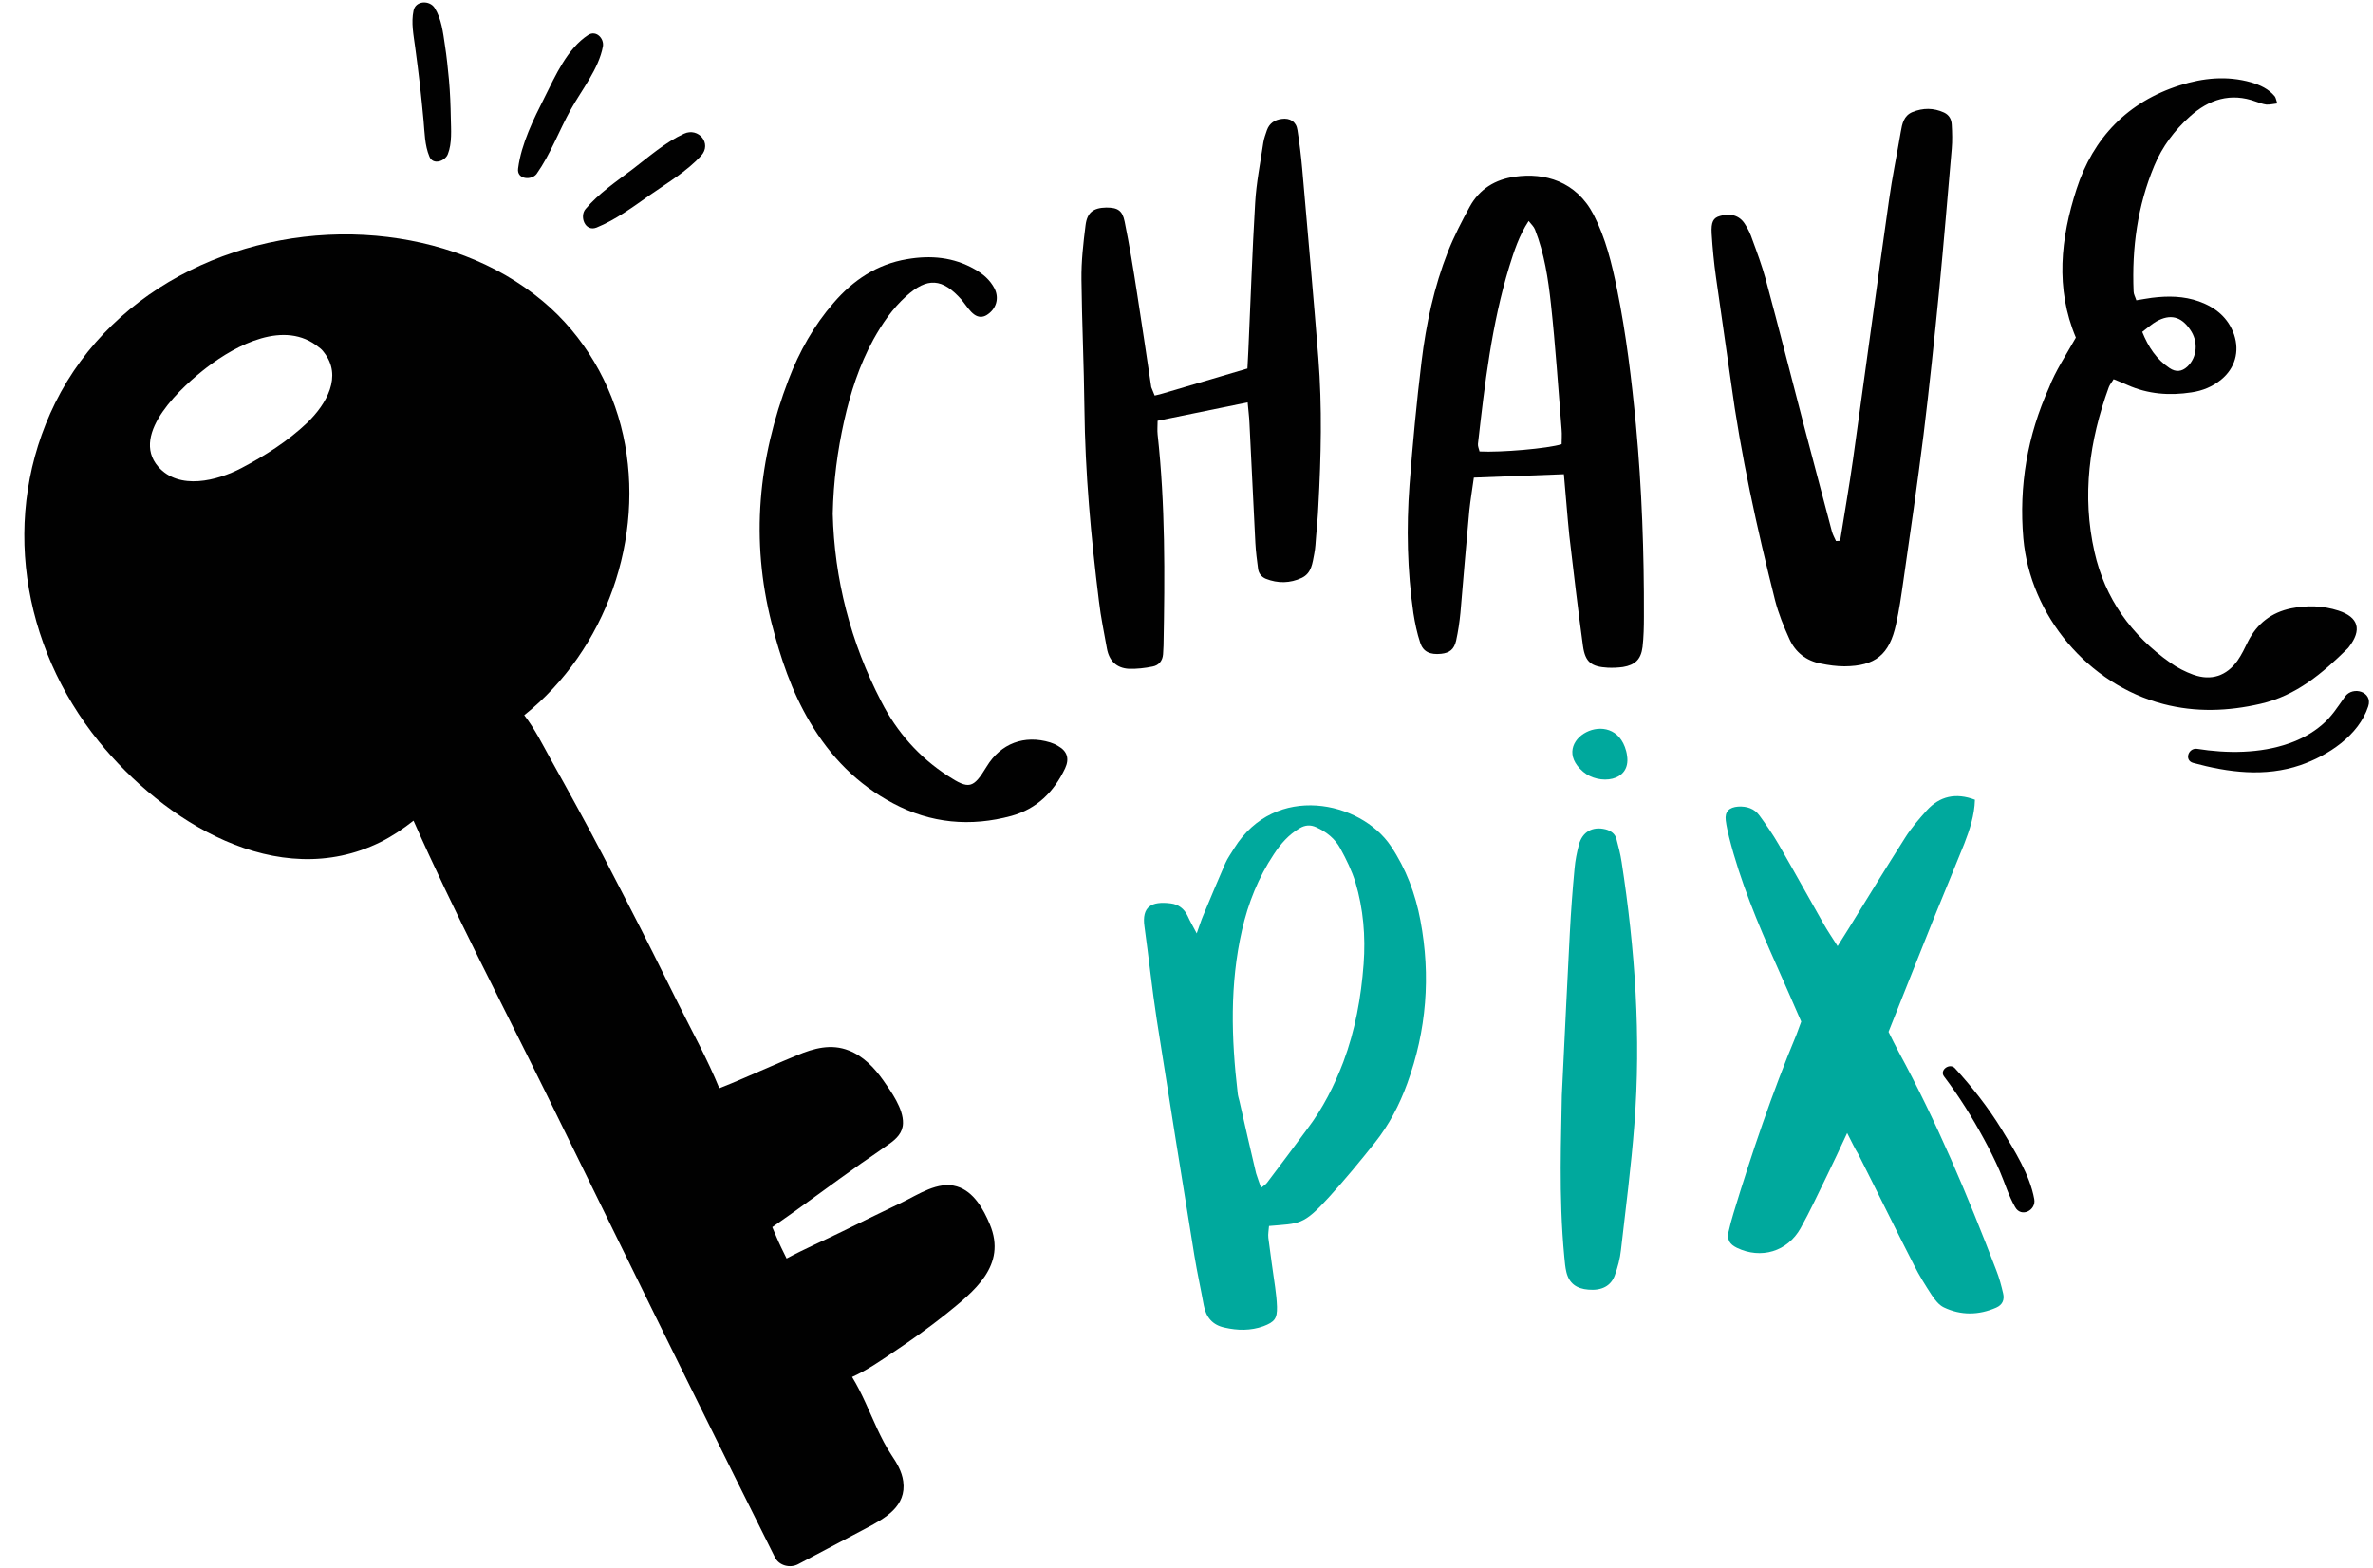
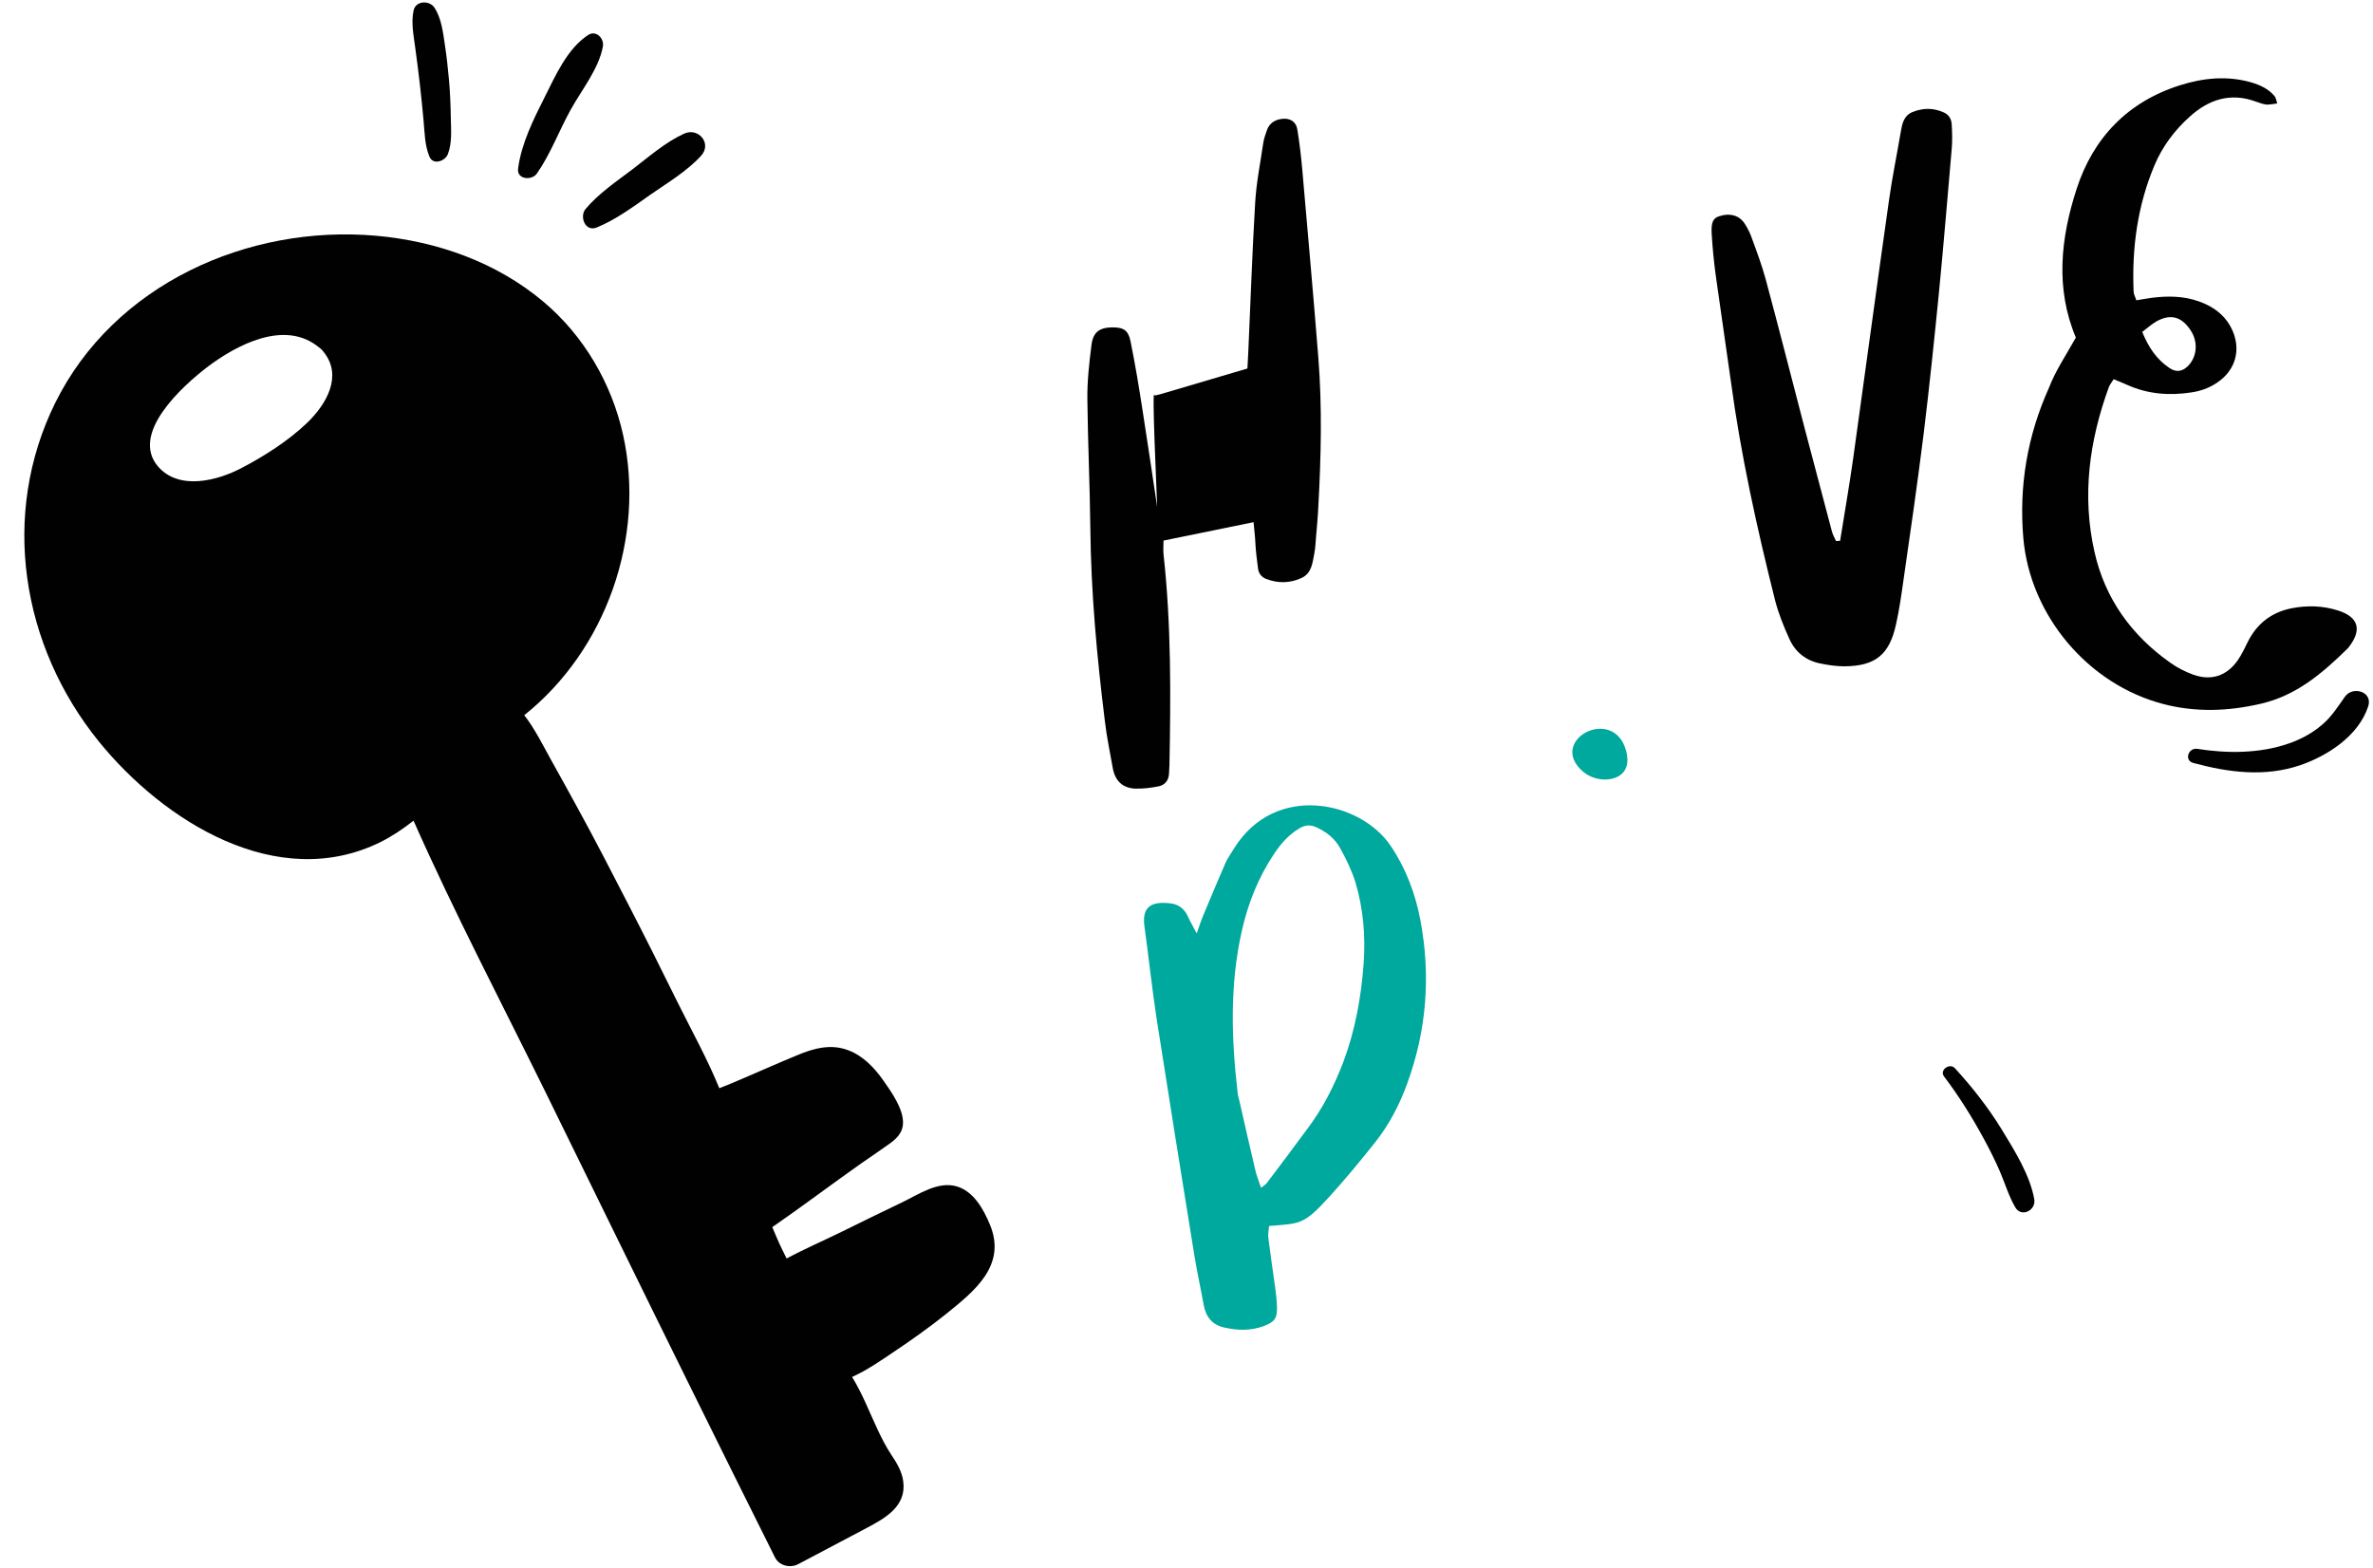
<svg xmlns="http://www.w3.org/2000/svg" fill="#000000" height="689.9" preserveAspectRatio="xMidYMid meet" version="1" viewBox="-10.7 -1.0 1043.8 689.9" width="1043.8" zoomAndPan="magnify">
  <g>
    <g id="change1_1">
-       <path d="M801.8,497.4c-3.4,7.3-6.1,13.1-8.9,18.8c-3.8,7.7-7.4,15.6-11.6,23.1c-5.8,10.3-17.4,13.7-28,8.6 c-3.2-1.6-4.3-3.4-3.7-6.9c0.6-2.8,1.4-5.6,2.2-8.3c8.1-26.6,17-52.9,27.7-78.6c0.7-1.8,1.3-3.6,2.1-5.7 c-3.7-8.4-7.3-16.9-11.1-25.3c-8.1-18.1-15.7-36.4-20.6-55.7c-0.6-2.5-1.2-5-1.5-7.5c-0.5-3.9,1.5-5.8,5.5-6.1 c3.8-0.2,7.1,0.9,9.3,3.9c3,4.1,5.9,8.3,8.5,12.8c6.7,11.6,13.2,23.4,19.8,35c1.7,3,3.7,5.9,6.1,9.7c2-3.1,3.4-5.5,4.9-7.8 c8.2-13.3,16.4-26.7,24.8-39.9c2.7-4.3,6.1-8.2,9.5-12c5.7-6.3,12.8-7.9,21.2-4.7c-0.2,6.9-2.3,13.2-4.7,19.4 c-4.4,11-9,21.9-13.4,32.8c-6.7,16.6-13.2,33.2-19.9,49.9c1.5,3,2.9,5.9,4.4,8.7c16.8,30.9,30.4,63.3,43,96.2 c1.3,3.3,2.2,6.7,3,10.1c0.7,2.9-0.3,5.1-3,6.3c-7.7,3.4-15.6,3.5-23.1-0.1c-2.1-1-3.9-3.3-5.3-5.4c-2.8-4.3-5.5-8.6-7.8-13.2 c-8.3-16.2-16.3-32.6-24.5-48.8C805.2,504.3,804,501.7,801.8,497.4z" fill="#00a99d" />
-     </g>
+       </g>
    <g id="change2_2">
-       <path d="M677.2,207.6c-13.6,0.5-26.3,1-39.6,1.5c-0.7,5.1-1.5,9.8-2,14.5c-1.4,14.9-2.6,29.9-3.9,44.9 c-0.4,4.1-1,8.2-1.9,12.3c-0.9,3.9-2.9,5.4-6.6,5.8c-4.9,0.5-7.9-0.9-9.2-4.9c-1.4-4.2-2.3-8.6-3-13c-2.7-18.7-3.1-37.6-1.7-56.4 c1.4-18.1,3.1-36.3,5.3-54.3c2-16.5,5.5-32.8,11.6-48.3c2.7-6.8,6.1-13.4,9.6-19.8c4.3-7.8,11.2-12,20-13.2 c12.8-1.8,26.8,1.9,34.5,16.8c5.3,10.3,8,21.5,10.3,32.8c4,19.7,6.4,39.7,8.3,59.7c2.6,28,3.6,56.1,3.5,84.2c0,4.5-0.1,9-0.6,13.4 c-0.7,5.5-3.3,7.9-8.6,8.8c-2.2,0.3-4.5,0.4-6.7,0.3c-7.2-0.4-9.9-2.4-10.9-9.5c-2.2-16.1-4.1-32.3-6-48.5 C678.7,225.9,678.1,217.4,677.2,207.6z M676.2,194.4c0-2,0.2-4.2,0-6.4c-1.5-18.5-2.7-36.9-4.7-55.3c-1.2-11.1-2.9-22.2-7-32.7 c-0.5-1.3-1.6-2.3-2.8-3.8c-4.3,6.6-6.4,13.3-8.5,20c-7.8,25.5-10.8,51.8-13.8,78.1c-0.1,1.1,0.5,2.3,0.7,3.3 C649.5,198.1,670.2,196.3,676.2,194.4z" fill="#010101" />
-     </g>
+       </g>
    <g id="change1_2">
      <path d="M515.7,409.6c1.2-3.3,1.9-5.7,2.9-8c3.2-7.7,6.4-15.3,9.7-22.9c1-2.3,2.6-4.4,3.9-6.6 c18-28.9,55.6-20.8,68.9-0.9c6.7,10,10.8,21,13,32.7c4.6,24.4,2.7,48.4-5.8,71.7c-3.4,9.4-8,18.2-14.2,26 c-6.6,8.3-13.3,16.4-20.4,24.2c-11.3,12.4-12.8,11.3-26.2,12.5c-0.1,1.7-0.5,3.5-0.3,5.2c0.9,7.3,2,14.6,3,21.8 c0.4,2.8,0.7,5.7,0.8,8.6c0.1,5.1-1,6.6-6,8.5c-5.6,2-11.3,1.9-17,0.6c-5.3-1.1-8.2-4.5-9.2-9.8c-1.3-7.2-2.9-14.4-4.1-21.7 c-5.6-34.7-11.2-69.4-16.6-104.1c-2.1-13.6-3.5-27.3-5.4-40.9c-1.2-8.6,3-11.2,11.6-10.1c3.3,0.4,5.9,2.3,7.4,5.5 C512.8,404.4,514.1,406.5,515.7,409.6z M544,521.5c1.2-1,2.1-1.5,2.6-2.2c6-7.9,11.9-15.8,17.8-23.8c6.8-9,11.8-18.9,15.8-29.4 c5.2-13.9,7.8-28.3,8.9-43c0.9-12.2-0.1-24.3-3.6-36c-1.6-5.1-4-10.1-6.6-14.8c-2.3-4.3-6-7.3-10.6-9.4c-2.6-1.2-4.9-1-7.3,0.4 c-4.8,2.8-8.4,6.9-11.4,11.5c-6.8,10.2-11.3,21.5-14,33.4c-5.4,23.7-4.7,47.6-1.9,71.5c0.1,1.3,0.5,2.5,0.8,3.7 c2.4,10.6,4.8,21.2,7.3,31.7C542.4,517.1,543.2,519.1,544,521.5z" fill="#00a99d" />
    </g>
    <g id="change2_3">
      <path d="M798.7,236.9c1.9-12,4-23.9,5.7-35.9c5.3-38,10.4-75.9,15.8-113.9c1.4-10.1,3.5-20.1,5.2-30.2 c0.6-3.5,1.3-7,5.1-8.6c4.7-1.9,9.3-1.9,13.9,0.2c2.3,1.1,3.3,3,3.4,5.4c0.2,3.5,0.3,7,0,10.5c-1.8,20.7-3.5,41.4-5.5,62 c-2.1,21.3-4.3,42.6-6.9,63.8c-2.7,21.6-5.8,43-8.9,64.5c-0.9,6.3-1.8,12.7-3.2,18.9c-2.9,13.4-9.1,18.4-22.7,18.5 c-3.5,0-7-0.5-10.4-1.2c-6.4-1.2-11.2-5-13.8-10.8c-2.5-5.5-4.8-11.2-6.3-17c-8-31.9-15.1-64-19.5-96.7 c-2.1-15.2-4.4-30.3-6.5-45.5c-0.9-6.3-1.5-12.7-1.9-19.1c-0.3-5.2,0.7-7,3.7-7.8c4.5-1.4,8.6-0.2,10.9,3.5 c1.4,2.1,2.5,4.5,3.3,6.9c2.1,5.7,4.2,11.4,5.8,17.2c5.9,21.9,11.5,43.9,17.2,65.8c4,15.1,8,30.3,12,45.4c0.4,1.5,1.2,2.8,1.8,4.2 C797.5,237,798.1,236.9,798.7,236.9z" fill="#010101" />
    </g>
    <g id="change2_4">
      <path d="M902.4,147.5c-9.1-21.6-6.7-43.7,0.3-65.3c7.3-22.6,22.5-38.4,45.5-45.7c10.2-3.2,20.6-4.3,31.2-1.3 c4.1,1.2,7.8,2.9,10.5,6.2c0.5,0.7,0.6,1.7,1.1,3.1c-1.8,0.2-3.3,0.6-4.8,0.5c-1.6-0.2-3.1-0.8-4.6-1.3c-11.1-4.1-20.7-1-29.1,6.6 c-6.7,6-12.1,13.2-15.6,21.6c-7.4,17.7-9.9,36.2-9.1,55.3c0,1.2,0.7,2.3,1.2,3.9c2.5-0.4,4.6-0.8,6.8-1.1 c7.1-0.9,14.1-0.8,20.8,1.6c7.2,2.6,12.8,7.1,15.4,14.6c2.5,7.5,0.4,14.8-5.7,19.8c-3.8,3.1-8.2,4.9-13,5.6 c-9.7,1.5-19.1,0.8-28.1-3.2c-2-0.9-4-1.7-6.2-2.6c-0.8,1.4-1.7,2.4-2.1,3.5c-8.6,23.6-11.9,47.7-6.3,72.5 c4.6,20.5,16.2,36.6,33.3,48.7c3.1,2.2,6.6,4,10.2,5.3c7.9,2.8,14.6,0.5,19.4-6.2c1.8-2.6,3.2-5.5,4.6-8.4c4-7.9,10.3-12.8,19-14.6 c7-1.4,14-1.2,20.8,1c8.9,2.9,10.4,8.5,4.6,16c-0.2,0.3-0.4,0.5-0.6,0.7c-11,10.8-22.5,20.7-38.3,24.3c-14.3,3.3-28.5,3.8-42.7,0.1 c-33.1-8.6-58.6-38.9-61.6-72.9c-2-23.1,1.8-45.2,11.3-66.3C893.4,162.2,897.9,155.5,902.4,147.5z M931.6,145 c2.7,6.7,6.3,12.1,12,15.9c2.8,1.9,5.4,1.6,7.8-0.6c4.4-4.1,5-11.1,1.2-16.4c-3.9-5.7-8.7-6.9-14.8-3.5 C935.7,141.6,933.9,143.3,931.6,145z" fill="#010101" />
    </g>
    <g id="change2_5">
-       <path d="M497.2,173c1.6-0.4,2.8-0.6,3.9-1c12.2-3.6,24.4-7.2,36.9-10.9c0.1-2.7,0.3-5.2,0.4-7.7 c1-21.7,1.7-43.4,3-65.1c0.5-8.9,2.3-17.7,3.6-26.6c0.3-1.9,1-3.7,1.6-5.5c1.1-3,3.4-4.5,6.5-4.9c3.6-0.5,6.4,1.2,6.9,4.9 c0.9,5.7,1.6,11.4,2.1,17.1c2.4,27.7,4.9,55.4,7.1,83.1c1.7,21.7,1.2,43.4,0,65.2c-0.2,4.5-0.6,8.9-1,13.4 c-0.2,2.5-0.3,5.1-0.8,7.6c-0.8,4-1.1,8.5-5.5,10.6c-5.1,2.4-10.5,2.5-15.8,0.4c-1.9-0.8-3.1-2.3-3.4-4.3c-0.5-3.8-1-7.6-1.2-11.4 c-0.9-17.6-1.7-35.1-2.6-52.7c-0.1-2.8-0.5-5.6-0.8-9.2c-13.5,2.8-26.4,5.4-39.6,8.1c0,2.3-0.2,4.1,0,6c3.4,30.9,3.2,61.9,2.6,92.9 c0,1.3-0.2,2.6-0.2,3.8c-0.2,2.9-1.9,4.9-4.6,5.4c-3.4,0.7-6.9,1.1-10.4,1c-5.5-0.3-8.7-3.5-9.7-8.9c-1.2-6.9-2.7-13.8-3.5-20.8 c-3.5-28.2-6.1-56.5-6.4-85c-0.2-18.9-1.1-37.7-1.3-56.5c-0.1-8,0.8-16,1.8-23.9c0.7-5.7,3.5-7.7,9.1-7.8c5,0,7.1,1.2,8.1,6.2 c2.1,10.3,3.8,20.7,5.4,31.1c2.2,13.9,4.2,27.8,6.3,41.7C496.1,170.5,496.7,171.6,497.2,173z" fill="#010101" />
+       <path d="M497.2,173c1.6-0.4,2.8-0.6,3.9-1c12.2-3.6,24.4-7.2,36.9-10.9c0.1-2.7,0.3-5.2,0.4-7.7 c1-21.7,1.7-43.4,3-65.1c0.5-8.9,2.3-17.7,3.6-26.6c0.3-1.9,1-3.7,1.6-5.5c1.1-3,3.4-4.5,6.5-4.9c3.6-0.5,6.4,1.2,6.9,4.9 c0.9,5.7,1.6,11.4,2.1,17.1c2.4,27.7,4.9,55.4,7.1,83.1c1.7,21.7,1.2,43.4,0,65.2c-0.2,4.5-0.6,8.9-1,13.4 c-0.2,2.5-0.3,5.1-0.8,7.6c-0.8,4-1.1,8.5-5.5,10.6c-5.1,2.4-10.5,2.5-15.8,0.4c-1.9-0.8-3.1-2.3-3.4-4.3c-0.5-3.8-1-7.6-1.2-11.4 c-0.1-2.8-0.5-5.6-0.8-9.2c-13.5,2.8-26.4,5.4-39.6,8.1c0,2.3-0.2,4.1,0,6c3.4,30.9,3.2,61.9,2.6,92.9 c0,1.3-0.2,2.6-0.2,3.8c-0.2,2.9-1.9,4.9-4.6,5.4c-3.4,0.7-6.9,1.1-10.4,1c-5.5-0.3-8.7-3.5-9.7-8.9c-1.2-6.9-2.7-13.8-3.5-20.8 c-3.5-28.2-6.1-56.5-6.4-85c-0.2-18.9-1.1-37.7-1.3-56.5c-0.1-8,0.8-16,1.8-23.9c0.7-5.7,3.5-7.7,9.1-7.8c5,0,7.1,1.2,8.1,6.2 c2.1,10.3,3.8,20.7,5.4,31.1c2.2,13.9,4.2,27.8,6.3,41.7C496.1,170.5,496.7,171.6,497.2,173z" fill="#010101" />
    </g>
    <g id="change2_6">
-       <path d="M355.6,225c0.7,28.6,7.8,56.5,21.4,82.7c6.8,13.3,16.5,24.3,29.1,32.5c9.5,6.2,11.3,5.7,17.2-4 c6.2-10.2,16.6-14.1,28-10.6c1.2,0.4,2.4,0.9,3.5,1.6c3.9,2.2,5,5.5,3,9.8c-4.9,10.3-12.4,17.8-23.6,20.9c-18,4.9-35.5,3.3-52-5.5 c-15.7-8.3-27.6-20.5-36.6-35.7c-8.1-13.6-13-28.4-16.9-43.6c-9.3-36.5-5.9-72.2,7.5-107.2c4.7-12.3,11.1-23.7,19.8-33.7 c8.6-10,19.1-17,32.3-19.2c10.4-1.8,20.4-0.9,29.7,4.4c3.7,2.1,6.8,4.7,8.8,8.6c2.1,4.3,0.7,9-3.5,11.6c-1.8,1.1-3.7,1-5.4-0.2 c-1-0.7-1.9-1.7-2.7-2.7c-1-1.2-1.9-2.6-2.9-3.8c-8.5-9.6-15.1-10-24.4-1.6c-6,5.4-10.5,12-14.4,19c-6.2,11.3-10.1,23.4-12.9,35.9 C357.7,197.3,355.9,210.6,355.6,225z" fill="#010101" />
-     </g>
+       </g>
    <g id="change1_3">
-       <path d="M676.3,480.8c1.5-30.4,2.4-50.8,3.5-71.2c0.5-9.6,1.2-19.1,2.1-28.6c0.3-3.5,1-7,1.9-10.4 c1.5-5.7,6-8.2,11.7-6.8c2.3,0.6,4.2,1.9,4.8,4.2c0.9,3.4,1.8,6.8,2.3,10.2c5.9,38.3,8.6,76.8,5.6,115.5 c-1.4,18.4-3.8,36.8-5.9,55.2c-0.4,3.8-1.4,7.5-2.7,11.1c-1.7,4.7-5.8,6.8-11.6,6.3c-5.3-0.4-8.5-2.8-9.7-7.7 c-0.5-2.1-0.7-4.4-0.9-6.6C674.8,525,676.1,497.9,676.3,480.8z" fill="#00a99d" />
-     </g>
+       </g>
    <g id="change1_4">
      <path d="M705,331.5c1.7,11.5-12.4,12.9-19.3,7c-16.2-13.8,13.5-29.6,18.9-9.1C704.8,330.1,704.9,330.8,705,331.5z" fill="#00a99d" />
    </g>
    <g id="change2_10">
      <path d="M424.7,537.6c-2.8-6.7-7.1-14.5-14.5-16.7c-8.3-2.5-17,3.6-24.1,7c-8.8,4.2-17.6,8.5-26.3,12.8 c-8.1,4-16.5,7.6-24.5,11.9c-0.8-1.7-1.6-3.3-2.4-4.9c-1.4-2.9-2.6-5.9-3.9-8.9c13.2-9.1,26-18.8,39.2-28.1 c4-2.8,8.1-5.5,12.1-8.4c3.3-2.3,6.1-5,6.2-9.2c0.2-6.4-5.2-13.9-8.7-18.9c-3.9-5.5-8.7-10.6-15.1-13.1c-7.8-3.1-15.4-1-22.8,2.1 c-8,3.3-15.9,6.8-23.8,10.2c-3.4,1.5-6.9,2.9-10.4,4.3c-5.2-12.8-12.1-25.2-18.2-37.5c-7.2-14.6-14.5-29.2-22-43.7 c-7.3-14.2-14.6-28.4-22.3-42.4c-3.8-7-7.7-14-11.6-21c-3.6-6.5-7.1-13.6-11.7-19.5c36-28.7,53.4-78.2,43.5-123.2 c-5-22.7-17.3-43.8-35.2-58.8c-20.6-17.3-46.7-26.5-73.4-28.9c-56.5-5-115.4,21.4-141.2,73.5c-24.3,49.2-14.9,106.9,19.2,149 c28.5,35.1,78.5,66.6,123.9,44.2c5.2-2.6,9.9-5.8,14.5-9.4c17.9,40.4,38.5,79.7,58,119.3c21.4,43.6,42.7,87.2,64.2,130.7 c12.2,24.7,24.5,49.5,36.8,74.1c1.8,3.6,6.6,4.8,10.1,3c10-5.3,20-10.6,30.1-15.9c8.3-4.4,17.7-9.6,16.2-20.6 c-0.6-4.4-2.8-8-5.2-11.6c-2.4-3.6-4.3-7.4-6.1-11.2c-3.6-7.7-6.7-15.8-11.2-23.1c6.5-2.9,12.5-7.1,18.3-11 c7.8-5.2,15.5-10.7,22.8-16.5C417.7,567.1,432.3,555.8,424.7,537.6z M124.4,185c-8.4,8-18.6,14.5-28.9,19.9 c-10.7,5.6-27.4,9.9-36.6-0.6c-12.7-14.6,11-35.7,21.4-43.7c13-9.9,34.3-21.2,49.3-8.8c0.4,0.3,0.8,0.6,1.2,1 c0.4,0.4,0.7,0.8,1,1.2C140,164.4,133,176.7,124.4,185z" fill="#010101" />
    </g>
    <g id="change2_9">
      <path d="M186.3,66.8c1.9-4.8,1.4-10.8,1.3-15.9c-0.1-5.6-0.3-11.1-0.8-16.7c-0.5-5.2-1-10.3-1.8-15.4 c-0.8-5.4-1.5-11.6-4.5-16.3c-2.2-3.5-8.4-3.3-9.3,1.2c-1.1,5.3,0,10.6,0.7,15.9c0.7,5.5,1.5,11,2.1,16.6 c0.6,5.2,1.1,10.5,1.6,15.7c0.5,5.4,0.5,11,2.6,16C179.8,71.8,185.1,69.9,186.3,66.8L186.3,66.8z" fill="#010101" />
    </g>
    <g id="change2_11">
      <path d="M225.4,75.4c6-8.5,9.8-18.9,14.9-28.1c4.8-8.7,12.4-18,14.2-27.9c0.6-3.5-3-7.3-6.5-5 c-9.1,5.9-14.4,17.9-19.1,27.3c-4.9,9.7-10.3,20.5-11.7,31.4C216.5,78,223.2,78.5,225.4,75.4L225.4,75.4z" fill="#010101" />
    </g>
    <g id="change2_1">
      <path d="M251.7,99.1c8.4-3.4,16.2-9.2,23.6-14.4c7.6-5.3,16.1-10.3,22.4-17.2c4.9-5.4-1.2-12.6-7.5-9.7 c-8.3,3.8-15.4,10.1-22.6,15.6c-7,5.3-15,10.7-20.7,17.5C244.1,94.1,246.6,101.1,251.7,99.1L251.7,99.1z" fill="#010101" />
    </g>
    <g id="change2_7">
      <path d="M954,334.6c15.5,4.2,31.5,6.3,47.1,1c12.2-4.2,25.7-13,29.9-25.9c2.1-6.4-6.7-9.1-10.2-4.3 c-3.2,4.5-5.9,8.9-10.2,12.5c-4.2,3.6-9.2,6.3-14.4,8.1c-12.7,4.5-27.3,4.5-40.5,2.4C951.8,327.9,950,333.5,954,334.6L954,334.6z" fill="#010101" />
    </g>
    <g id="change2_8">
      <path d="M844.4,472.5c6.6,8.7,12.4,18,17.6,27.6c2.5,4.6,4.8,9.2,6.9,14c2.3,5.3,3.9,10.9,6.8,15.9 c2.7,4.8,9.3,1.4,8.4-3.5c-1.9-10.7-8.8-21.6-14.4-30.8c-5.9-9.6-12.9-18.5-20.5-26.8C846.9,466.4,842.3,469.7,844.4,472.5 L844.4,472.5z" fill="#010101" />
    </g>
  </g>
</svg>